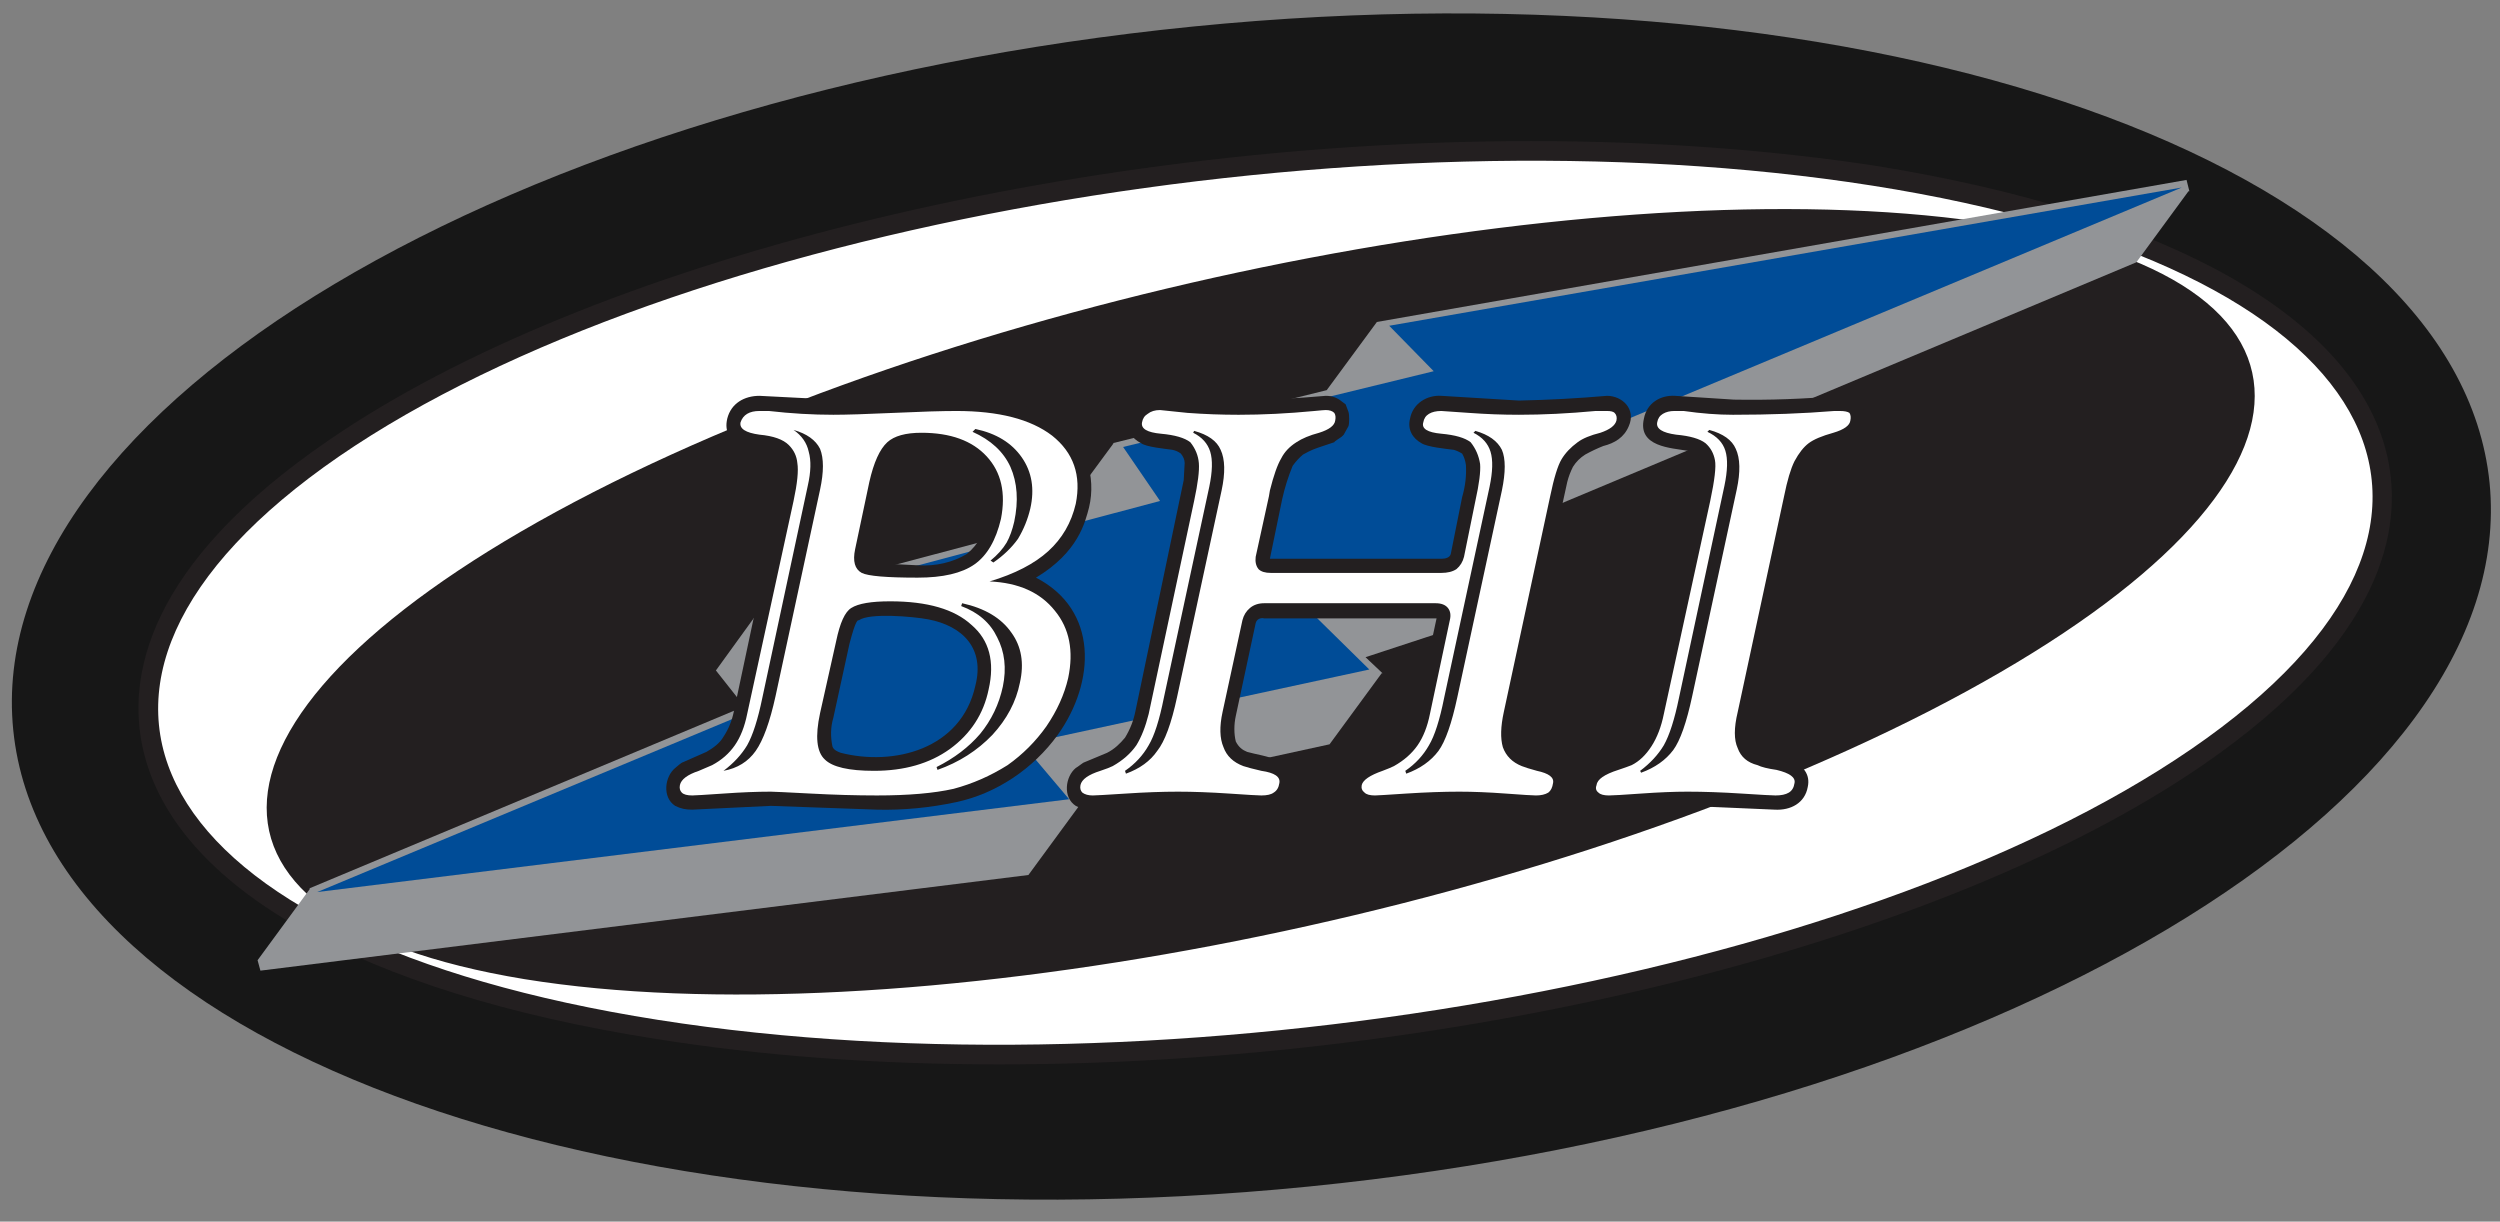
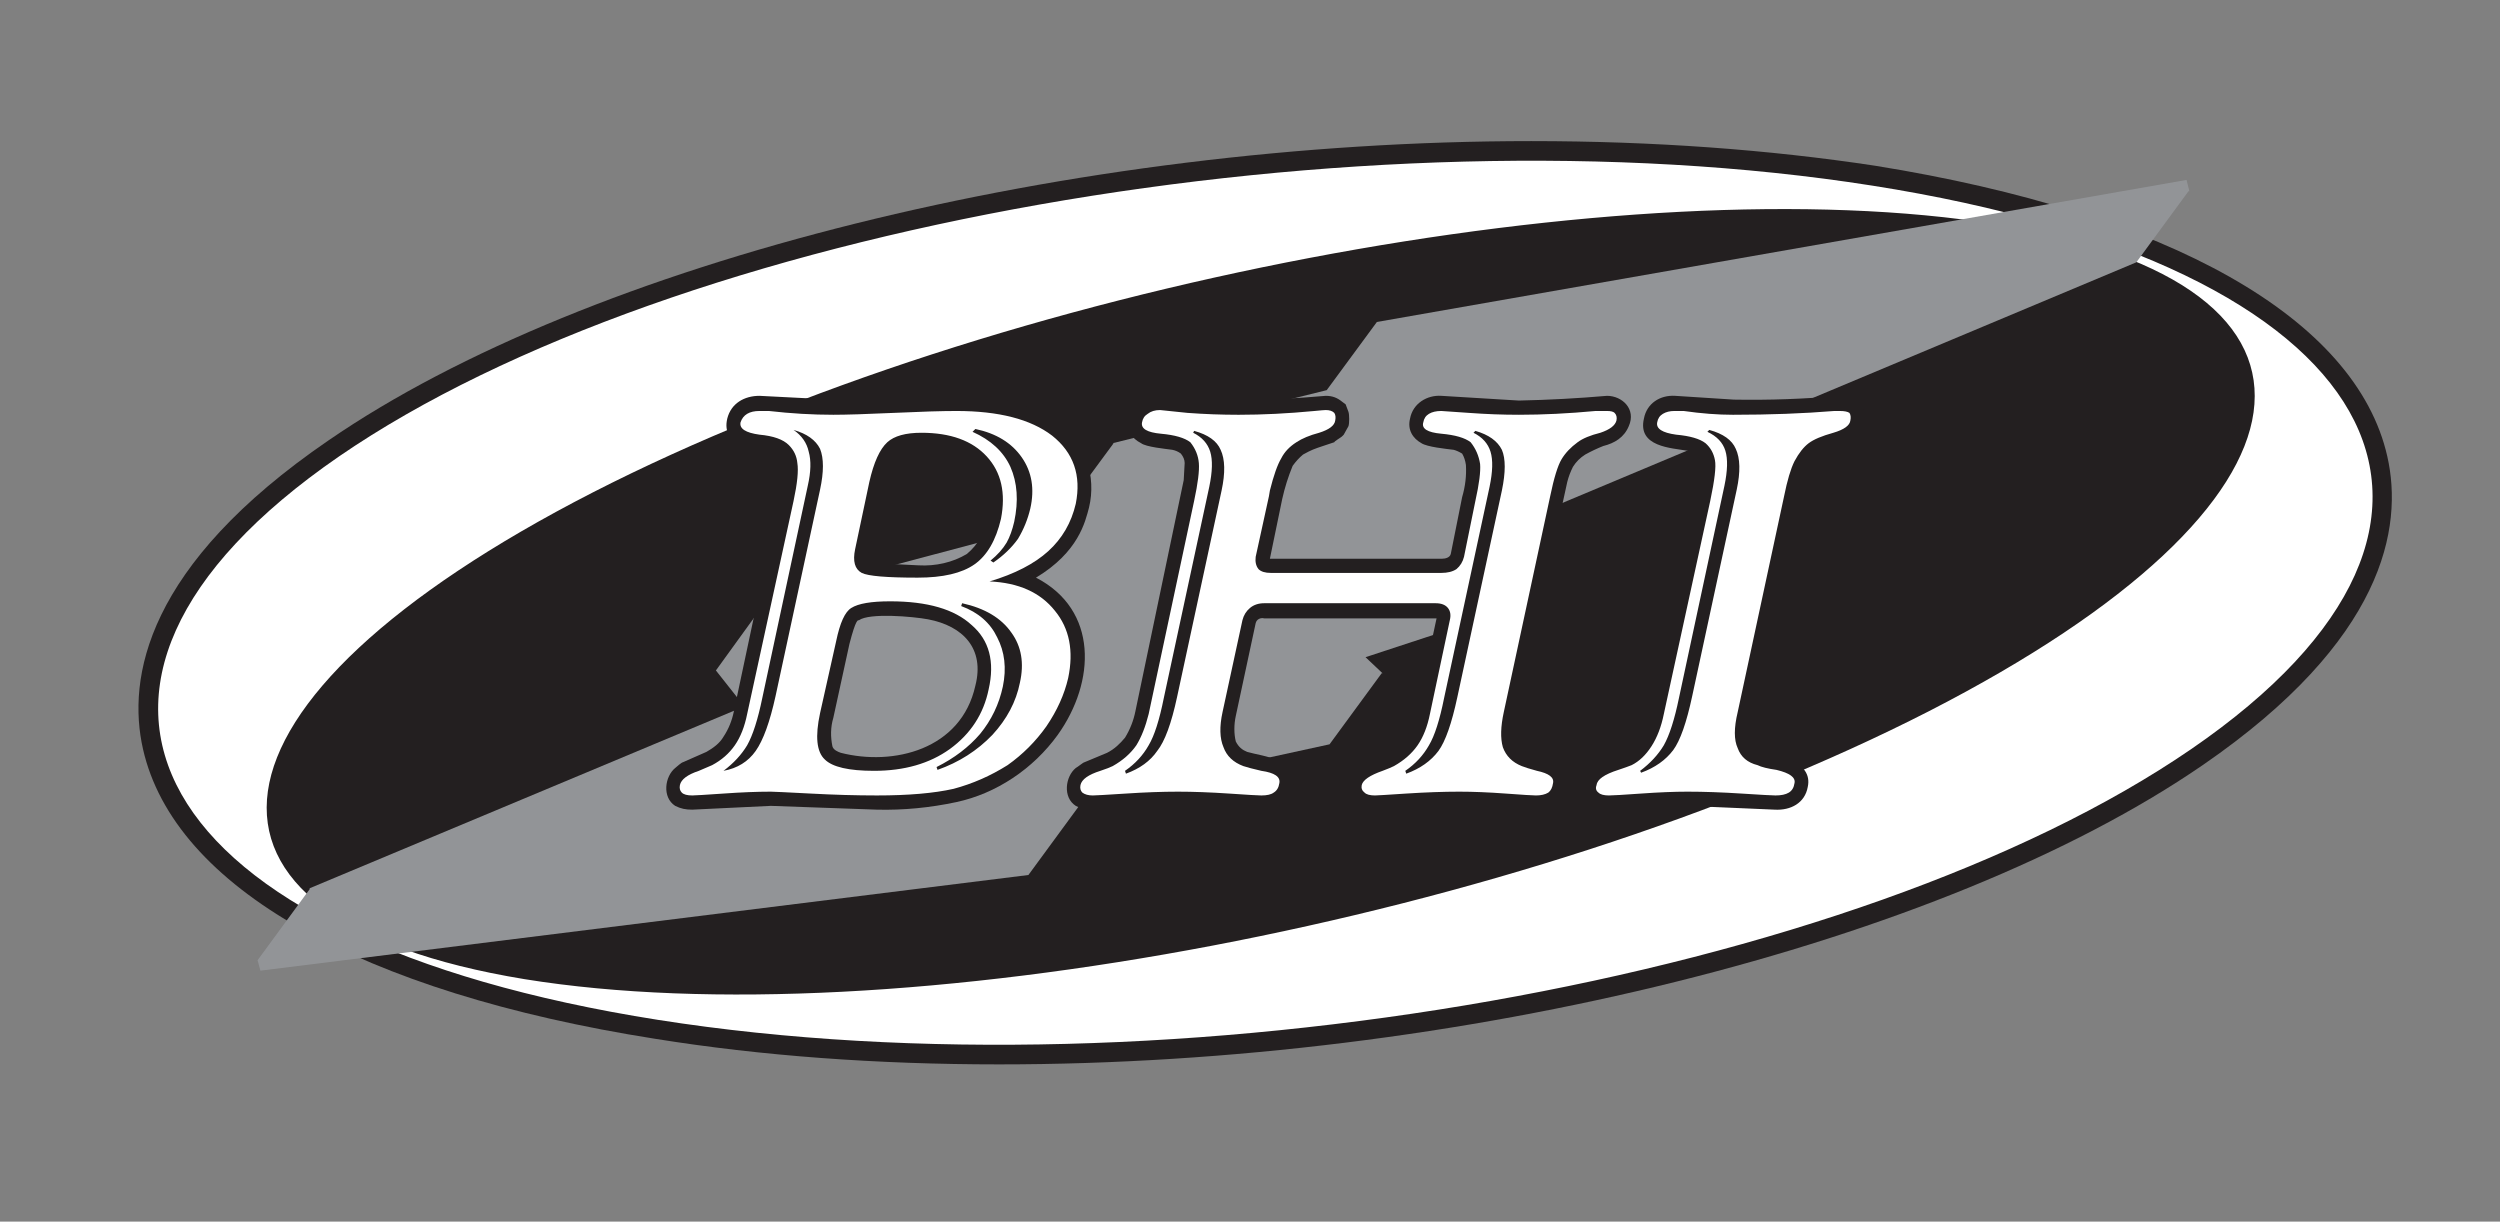
<svg xmlns="http://www.w3.org/2000/svg" version="1.2" viewBox="0 0 264 129" width="264" height="129">
  <rect x="0" y="0" width="264" height="129" fill="#808080" stroke="none" />
  <title>footer-logo-svg-svg</title>
  <defs>
    <clipPath id="cp1">
      <path d="m7.78 2.79h252.13v121.72h-252.13z" />
    </clipPath>
    <clipPath id="cp2">
      <path d="m7.78 2.79h252.13v121.72h-252.13z" />
    </clipPath>
    <clipPath id="cp3">
      <path d="m7.78 2.79h252.13v121.72h-252.13z" />
    </clipPath>
    <clipPath id="cp4">
      <path d="m7.78 2.79h252.13v121.72h-252.13z" />
    </clipPath>
    <clipPath id="cp5">
      <path d="m7.78 2.79h252.13v121.72h-252.13z" />
    </clipPath>
    <clipPath id="cp6">
      <path d="m7.78 2.79h252.13v121.72h-252.13z" />
    </clipPath>
    <clipPath id="cp7">
      <path d="m7.78 2.79h252.13v121.72h-252.13z" />
    </clipPath>
    <clipPath id="cp8">
      <path d="m7.78 2.79h252.13v121.72h-252.13z" />
    </clipPath>
    <clipPath id="cp9">
      <path d="m7.78 2.79h252.13v121.72h-252.13z" />
    </clipPath>
    <clipPath id="cp10">
      <path d="m7.78 2.79h252.13v121.72h-252.13z" />
    </clipPath>
  </defs>
  <style>
		.s0 { fill: #171717 } 
		.s1 { fill: #231f20 } 
		.s2 { fill: #ffffff } 
		.s3 { fill: #929497 } 
		.s4 { fill: #004c97 } 
	</style>
  <g id="bhilogo">
-     <path id="Layer" class="s0" d="m262.9 51c3.3 33.8-52.5 67.1-124.7 74.3-72.2 7.2-133.4-14.4-136.8-48.2-3.4-33.8 52.4-67.1 124.6-74.3 72.2-7.2 133.5 14.4 136.9 48.2z" />
    <g id="Layer">
      <g id="Clip-Path: Clip-Path" clip-path="url(#cp1)">
        <g id="Clip-Path">
          <path id="Layer" class="s1" d="m252.1 48.2c-3.3-14.6-23-25.7-54.1-30.7-11.2-1.7-23.4-2.6-36.3-2.6-48.5 0-99.5 12.7-127 31.6-19.3 13.2-21.3 25.1-19.6 32.6 3.3 14.6 23 25.7 54.1 30.6 11.2 1.8 23.4 2.7 36.3 2.7 48.5 0 99.6-12.7 127.1-31.6 19.2-13.2 21.2-25.1 19.5-32.6z" />
        </g>
      </g>
      <g id="Clip-Path: Clip-Path" clip-path="url(#cp2)">
        <g id="Clip-Path">
          <path id="Layer" fill-rule="evenodd" class="s2" d="m231.4 79.1c-35.4 24.3-107.9 37.1-161.9 28.6-54-8.5-69-35.2-33.7-59.5 35.4-24.3 107.9-37.1 161.9-28.6 54 8.5 69.1 35.2 33.7 59.5zm-168.8-27.1c-42.9 22-46.2 45-7.2 51.4 38.9 6.3 105.3-6.3 148.3-28.3 42.9-22 46.1-45 7.2-51.4-38.9-6.3-105.3 6.3-148.3 28.3z" />
        </g>
      </g>
      <g id="Clip-Path: Clip-Path" clip-path="url(#cp3)">
        <g id="Clip-Path">
          <path id="Layer" class="s3" d="m145.4 34l-5.3 7.2-22.6 5.6h0.1l-5.6 7.6 0.4 0.5-31.3 8.3-5.5 7.6 3 3.8-45.9 19.2v0.1l-5.5 7.5 0.3 1.1 81.1-10.1 5.5-7.5h0.1l-0.4-0.5 26.6-5.8 5.5-7.5h0.1l-1.8-1.7 13.7-4.5 5.5-7.5h0.1l-2.3-2.7 64.4-27 5.5-7.5h0.1l-0.3-1.2z" />
        </g>
      </g>
      <g id="Clip-Path: Clip-Path" clip-path="url(#cp4)">
        <g id="Clip-Path">
-           <path id="Layer" class="s4" d="m230.4 19.8l-83.7 14.6 4.7 4.8-32.8 8 3.9 5.7-40.2 10.7 5.9 7.8-54.7 22.8 79.4-9.8-4.9-5.8 36.6-7.9-6-5.9 23.7-7.7-5.6-6.5z" />
-         </g>
+           </g>
      </g>
      <g id="Clip-Path: Clip-Path" clip-path="url(#cp5)">
        <g id="Clip-Path">
          <path id="Layer" fill-rule="evenodd" class="s1" d="m111.7 77.6c-2.6 3.6-6.5 6.2-10.7 7.1q-4.2 0.9-8.4 0.8l-11.2-0.4-8.3 0.4c-0.7 0-1.2-0.1-1.8-0.4-1.4-0.9-1.1-3.1 0-4 0.1-0.1 0.7-0.6 0.8-0.6l2.5-1.1c0.7-0.4 1.4-0.9 1.8-1.6q0.8-1.2 1.1-2.7l5.2-24.5c0.3-1.4 0.2-2.6-1.3-2.9-1.7-0.5-5.3-0.5-4.6-3.5 0.4-1.6 1.8-2.4 3.4-2.4l7.8 0.4 12.9-0.4c3.9-0.3 7.8 0.7 11.1 3 2.6 1.9 3.8 5.5 3 8.8-0.4 1.5-1.1 4.7-5.6 7.4 6.6 3.4 6.3 11 2.3 16.6zm-23.7-1.8c-0.3 1-0.3 2-0.1 3 0.1 0.4 0.6 0.6 0.9 0.7 5.5 1.4 12.7-0.3 14.2-7.1 1-3.9-1.3-6.3-5-7-1.6-0.3-6.2-0.7-7.3 0.1-0.1 0-0.3-0.2-1 2.5zm3.6-16.6c0.7 0.2 0.7 0.2 1.4 0.3l4 0.2c1.8 0.1 3.6-0.3 5.1-1.2 1.2-1 2-2.4 2.2-4 0.4-1.8 0.3-3.7-1.1-5.1-1.6-1.5-3.6-2.2-5.8-2.1-0.8 0.1-2.3 0.3-2.8 0.7-0.3 0.3-0.5 0.3-1.4 3.4-0.1 0.8-1.6 7.4-1.6 7.8z" />
        </g>
      </g>
      <g id="Clip-Path: Clip-Path" clip-path="url(#cp6)">
        <g id="Clip-Path">
          <path id="Layer" fill-rule="evenodd" class="s1" d="m136.5 49.2q0.5-0.7 1.1-1.2c0.9-0.5 1.2-0.6 2.1-0.9l1.2-0.4c0-0.1 0.7-0.5 0.8-0.6l0.2-0.2 0.5-0.9c0.1-0.3 0.1-1.2 0-1.5l-0.3-0.8-0.4-0.3c-0.5-0.4-1-0.6-1.7-0.6q-4.6 0.4-9.2 0.5l-8.2-0.5c-1.6 0-3.1 0.8-3.4 2.4-0.3 1.2 0.3 2.1 1.3 2.6 0.5 0.4 2.6 0.6 3.3 0.7q0.5 0.1 0.9 0.4 0.4 0.5 0.4 1l-0.1 1.8-5.1 24.4q-0.3 1.5-1.1 2.8c-0.5 0.6-1.1 1.2-1.9 1.6l-2.4 1c-0.1 0-0.7 0.5-0.9 0.6-1.1 0.9-1.4 3.1 0 4 0.6 0.3 1.2 0.4 1.9 0.4l8.9-0.4 8.8 0.4c1.7 0.1 3-0.8 3.3-2.4 0.6-3-3.1-3.2-4.8-3.7-0.5-0.2-0.9-0.5-1.2-1.1-0.2-0.8-0.2-1.8 0-2.7l2.1-9.8c0.1-0.4 0.5-0.6 0.9-0.5h18 0.2l-2.1 9.8c-0.2 1-0.6 1.9-1.1 2.7q-0.8 1.1-1.9 1.7l-2.4 1c0 0-0.7 0.4-0.8 0.5-1.2 0.9-1.5 3.2 0 4.1 0.6 0.3 1.1 0.4 1.8 0.4l8.9-0.4 8 0.4c1.8 0.1 3.1-0.8 3.3-2.5 0.5-2.8-2.6-3-4.3-3.6-1.4-0.4-1.2-2.6-1-3.8l5.4-24.7q0.2-0.8 0.6-1.6 0.5-0.8 1.3-1.3 0.9-0.5 1.9-0.9c1.2-0.3 2.2-0.9 2.7-2.1 0.8-1.8-0.7-3.2-2.3-3.2q-4.6 0.4-9.3 0.5l-8.2-0.5c-1.5-0.1-3 0.8-3.3 2.4-0.3 1.2 0.3 2.1 1.2 2.6 0.6 0.4 2.6 0.6 3.4 0.7q0.4 0.1 0.9 0.4 0.3 0.5 0.4 1.2 0.1 1.7-0.4 3.4l-1.2 6c-0.1 0.4-0.6 0.5-0.9 0.5h-18-0.2l1.3-6.3q0.4-1.8 1.1-3.5z" />
        </g>
      </g>
      <g id="Clip-Path: Clip-Path" clip-path="url(#cp7)">
        <g id="Clip-Path">
          <path id="Layer" fill-rule="evenodd" class="s1" d="m190.8 49.3q0.4-0.7 1-1.2 1-0.6 2.1-0.9c0.8-0.2 1.3-0.5 2-1 1.1-0.8 1.4-3 0.2-3.9-0.5-0.3-1.2-0.5-1.8-0.5q-5.6 0.5-11.2 0.4l-6.2-0.4c-1.6-0.1-3 0.8-3.3 2.4-0.7 3 2.9 3.1 4.6 3.4 0.5 0.1 1.4 0.5 1.5 1.2q0 0.8-0.2 1.7l-5.2 24.6c-0.3 1.4-1.1 3.6-2.6 4.3l-2.6 1c-0.1 0-0.7 0.4-0.9 0.5-1.2 0.9-1.5 3-0.3 4 0.6 0.5 1.3 0.6 2 0.6l8.3-0.4 9.2 0.4c1.7 0.1 3.2-0.7 3.5-2.4 0.6-2.7-3.3-3.5-5-3.8-1.8-0.4-1.2-2.7-1-3.8l4.9-22.9q0.3-1.7 1-3.3z" />
        </g>
      </g>
      <g id="Clip-Path: Clip-Path" clip-path="url(#cp8)">
        <g id="Clip-Path">
          <path id="Layer" fill-rule="evenodd" class="s2" d="m104.5 61.4q4.6 0.2 6.9 3.1 2.3 2.8 1.4 7.1-0.6 2.6-2.3 5.1-1.7 2.4-4.1 4.1-2.7 1.7-5.7 2.5-3.1 0.7-8.1 0.7-3.3 0-7-0.2-3.8-0.2-4.2-0.2-2.2 0-5 0.2-2.9 0.2-3.3 0.2-0.8 0-1.1-0.3-0.3-0.3-0.2-0.8 0.2-0.9 2-1.5 0.9-0.4 1.4-0.6 1.5-0.8 2.4-2.1 0.9-1.3 1.3-3.3l4.9-22.5q0.6-2.8 0.4-4-0.1-1.1-0.9-1.9-0.9-0.9-3.1-1.1-2.2-0.3-2-1.3 0.2-0.6 0.7-0.9 0.5-0.3 1.3-0.3 0.1 0 1 0 3.5 0.4 6.8 0.4 2 0 6.4-0.2 4.3-0.2 6.6-0.2 6.7 0 10.1 2.6 3.4 2.7 2.5 7.2-0.7 3-2.9 5-2.2 2-6.2 3.2zm-1.5-16.1l-0.3 0.3q2.9 1.3 4 3.7 1.1 2.5 0.4 5.8-0.3 1.3-0.8 2.2-0.6 1-1.7 1.9l0.3 0.2q1.6-1.1 2.6-2.5 0.9-1.5 1.3-3.2 0.7-3.1-0.9-5.4-1.6-2.3-4.9-3zm-19.2 0.1q1.3 0.9 1.6 2.3 0.4 1.4-0.1 3.6l-4.8 22.4q-0.7 3.4-1.6 5-0.9 1.5-2.5 2.7 2.2-0.4 3.4-2.1 1.2-1.7 2.1-5.8l4.7-21.8q0.6-2.8 0-4.3-0.7-1.4-2.8-2zm2.8 29.9q-0.8 3.7 0.5 4.9 1.2 1.2 5.2 1.2 4.8 0 8-2.3 3.3-2.4 4.1-6.3 1-4.4-1.8-6.8-2.7-2.5-8.6-2.5-3 0-4.1 0.7-1 0.6-1.6 3.5zm15-11.6l-0.1 0.3q2.7 1 3.8 3.3 1.2 2.3 0.6 5.2-0.6 2.8-2.4 5-1.8 2.1-4.6 3.5l0.1 0.3q3.4-1.2 5.8-3.7 2.3-2.5 2.9-5.5 0.7-3.1-0.9-5.3-1.6-2.3-5.2-3.1zm-11.3-5.7q-0.4 1.9 0.7 2.5 1 0.5 5.9 0.5 4 0 6-1.4 2-1.4 2.8-4.8 0.8-4.1-1.5-6.6-2.3-2.5-6.9-2.5-2.5 0-3.6 1-1.2 1.1-1.9 4.2z" />
        </g>
      </g>
      <g id="Clip-Path: Clip-Path" clip-path="url(#cp9)">
        <g id="Clip-Path">
          <path id="Layer" fill-rule="evenodd" class="s2" d="m134 52.4l-1.4 6.4q-0.1 0.8 0.3 1.3 0.4 0.4 1.3 0.4h18q1 0 1.6-0.4 0.6-0.5 0.8-1.3l1.2-5.9q0.6-2.7 0.5-3.9-0.2-1.3-1-2.3-0.9-0.7-3.1-0.9-2.2-0.2-1.9-1.2 0.1-0.6 0.6-0.9 0.5-0.3 1.3-0.3 0.1 0 2.9 0.2 2.7 0.2 5.3 0.2 3.8 0 8.1-0.4 1 0 1.2 0 0.6 0 0.8 0.2 0.3 0.3 0.2 0.8-0.2 0.8-1.7 1.3-1.6 0.4-2.4 1-1.1 0.8-1.7 1.8-0.6 1-1.2 3.9l-4.9 22.8q-0.5 2.3-0.1 3.7 0.5 1.4 2 2 0.5 0.2 1.6 0.5 1.9 0.4 1.7 1.3-0.1 0.7-0.5 1-0.5 0.3-1.3 0.3-0.5 0-3.2-0.2-2.7-0.2-4.9-0.2-2.5 0-5.6 0.2-3 0.2-3.3 0.2-0.8 0-1.1-0.3-0.4-0.3-0.3-0.8 0.2-0.8 2.2-1.5 0.8-0.3 1.2-0.5 1.6-0.9 2.5-2.2 0.9-1.3 1.3-3.3l2.1-9.9q0.2-0.8-0.2-1.3-0.4-0.5-1.3-0.5h-18.1q-0.9 0-1.5 0.5-0.6 0.5-0.8 1.3l-2.1 9.7q-0.5 2.3 0.1 3.7 0.5 1.4 2.1 2 0.6 0.2 1.9 0.5 2.1 0.3 1.9 1.3-0.1 0.7-0.6 1-0.4 0.3-1.3 0.3-0.5 0-3.4-0.2-3-0.2-5.4-0.2-2.5 0-5.5 0.2-3.1 0.2-3.5 0.2-0.7 0-1.1-0.3-0.3-0.3-0.2-0.8 0.2-0.9 2.1-1.5 0.9-0.3 1.3-0.5 1.6-0.9 2.5-2.2 0.8-1.3 1.3-3.3l4.8-22.5q0.6-2.8 0.5-4-0.1-1.2-0.9-2.2-0.9-0.7-3.1-0.9-2.2-0.2-2-1.2 0.1-0.6 0.6-0.9 0.5-0.4 1.3-0.4 0.1 0 2.9 0.3 2.7 0.2 5.4 0.2 3.8 0 8-0.4 1-0.1 1.2-0.1 0.6 0 0.9 0.3 0.2 0.3 0.1 0.8-0.1 0.8-1.7 1.3-1.5 0.4-2.4 1-1.1 0.7-1.6 1.7-0.6 1-1.2 3.4zm-7.9-6.9l-0.1 0.2q1.4 0.7 1.8 2 0.4 1.3-0.1 3.7l-4.8 22.3q-0.7 3.5-1.6 5-0.9 1.6-2.5 2.7l0.1 0.3q2.2-0.8 3.3-2.4 1.2-1.5 2.1-5.7l4.7-21.8q0.6-2.8-0.1-4.3-0.6-1.4-2.8-2zm29.7 0l-0.2 0.2q1.4 0.7 1.8 2 0.4 1.3-0.1 3.7l-4.8 22.3q-0.7 3.5-1.6 5-0.9 1.6-2.5 2.7l0.1 0.3q2.2-0.8 3.4-2.4 1.1-1.5 2-5.7l4.7-21.8q0.6-2.9 0-4.3-0.7-1.4-2.8-2z" />
        </g>
      </g>
      <g id="Clip-Path: Clip-Path" clip-path="url(#cp10)">
        <g id="Clip-Path">
          <path id="Layer" fill-rule="evenodd" class="s2" d="m188.4 52.4l-4.9 22.8q-0.6 2.5 0 3.8 0.5 1.4 2.1 1.8 0.6 0.3 2 0.5 2.1 0.5 1.9 1.4-0.1 0.7-0.6 1-0.5 0.3-1.4 0.3-0.5 0-3.6-0.2-3.1-0.2-5.7-0.2-2.1 0-4.9 0.2-2.8 0.2-3.4 0.2-0.8 0-1.1-0.3-0.4-0.3-0.2-0.8 0.1-0.9 2.3-1.6 0.9-0.3 1.4-0.5 1.2-0.6 2.1-2 0.9-1.4 1.3-3.4l4.9-22.5q0.7-3.3 0.5-4.3-0.2-1.1-1-1.8-0.9-0.7-3.1-0.9-2.2-0.3-2-1.3 0.1-0.6 0.6-0.9 0.5-0.3 1.2-0.3 0.2 0 1 0 2.8 0.4 5.2 0.4 5.8 0 10.7-0.4 0.5 0 0.6 0 0.7 0 1 0.2 0.2 0.3 0.1 0.8-0.1 0.8-1.8 1.3-1.8 0.5-2.6 1.1-0.8 0.6-1.5 1.9-0.6 1.2-1.1 3.7zm-7.9-7l-0.2 0.2q1.5 0.7 1.9 2 0.4 1.3-0.1 3.7l-4.8 22.4q-0.7 3.4-1.6 5-0.9 1.5-2.5 2.7l0.1 0.2q2.2-0.8 3.4-2.4 1.1-1.5 2-5.7l4.7-21.8q0.6-2.8-0.1-4.3-0.6-1.4-2.8-2z" />
        </g>
      </g>
    </g>
  </g>
</svg>